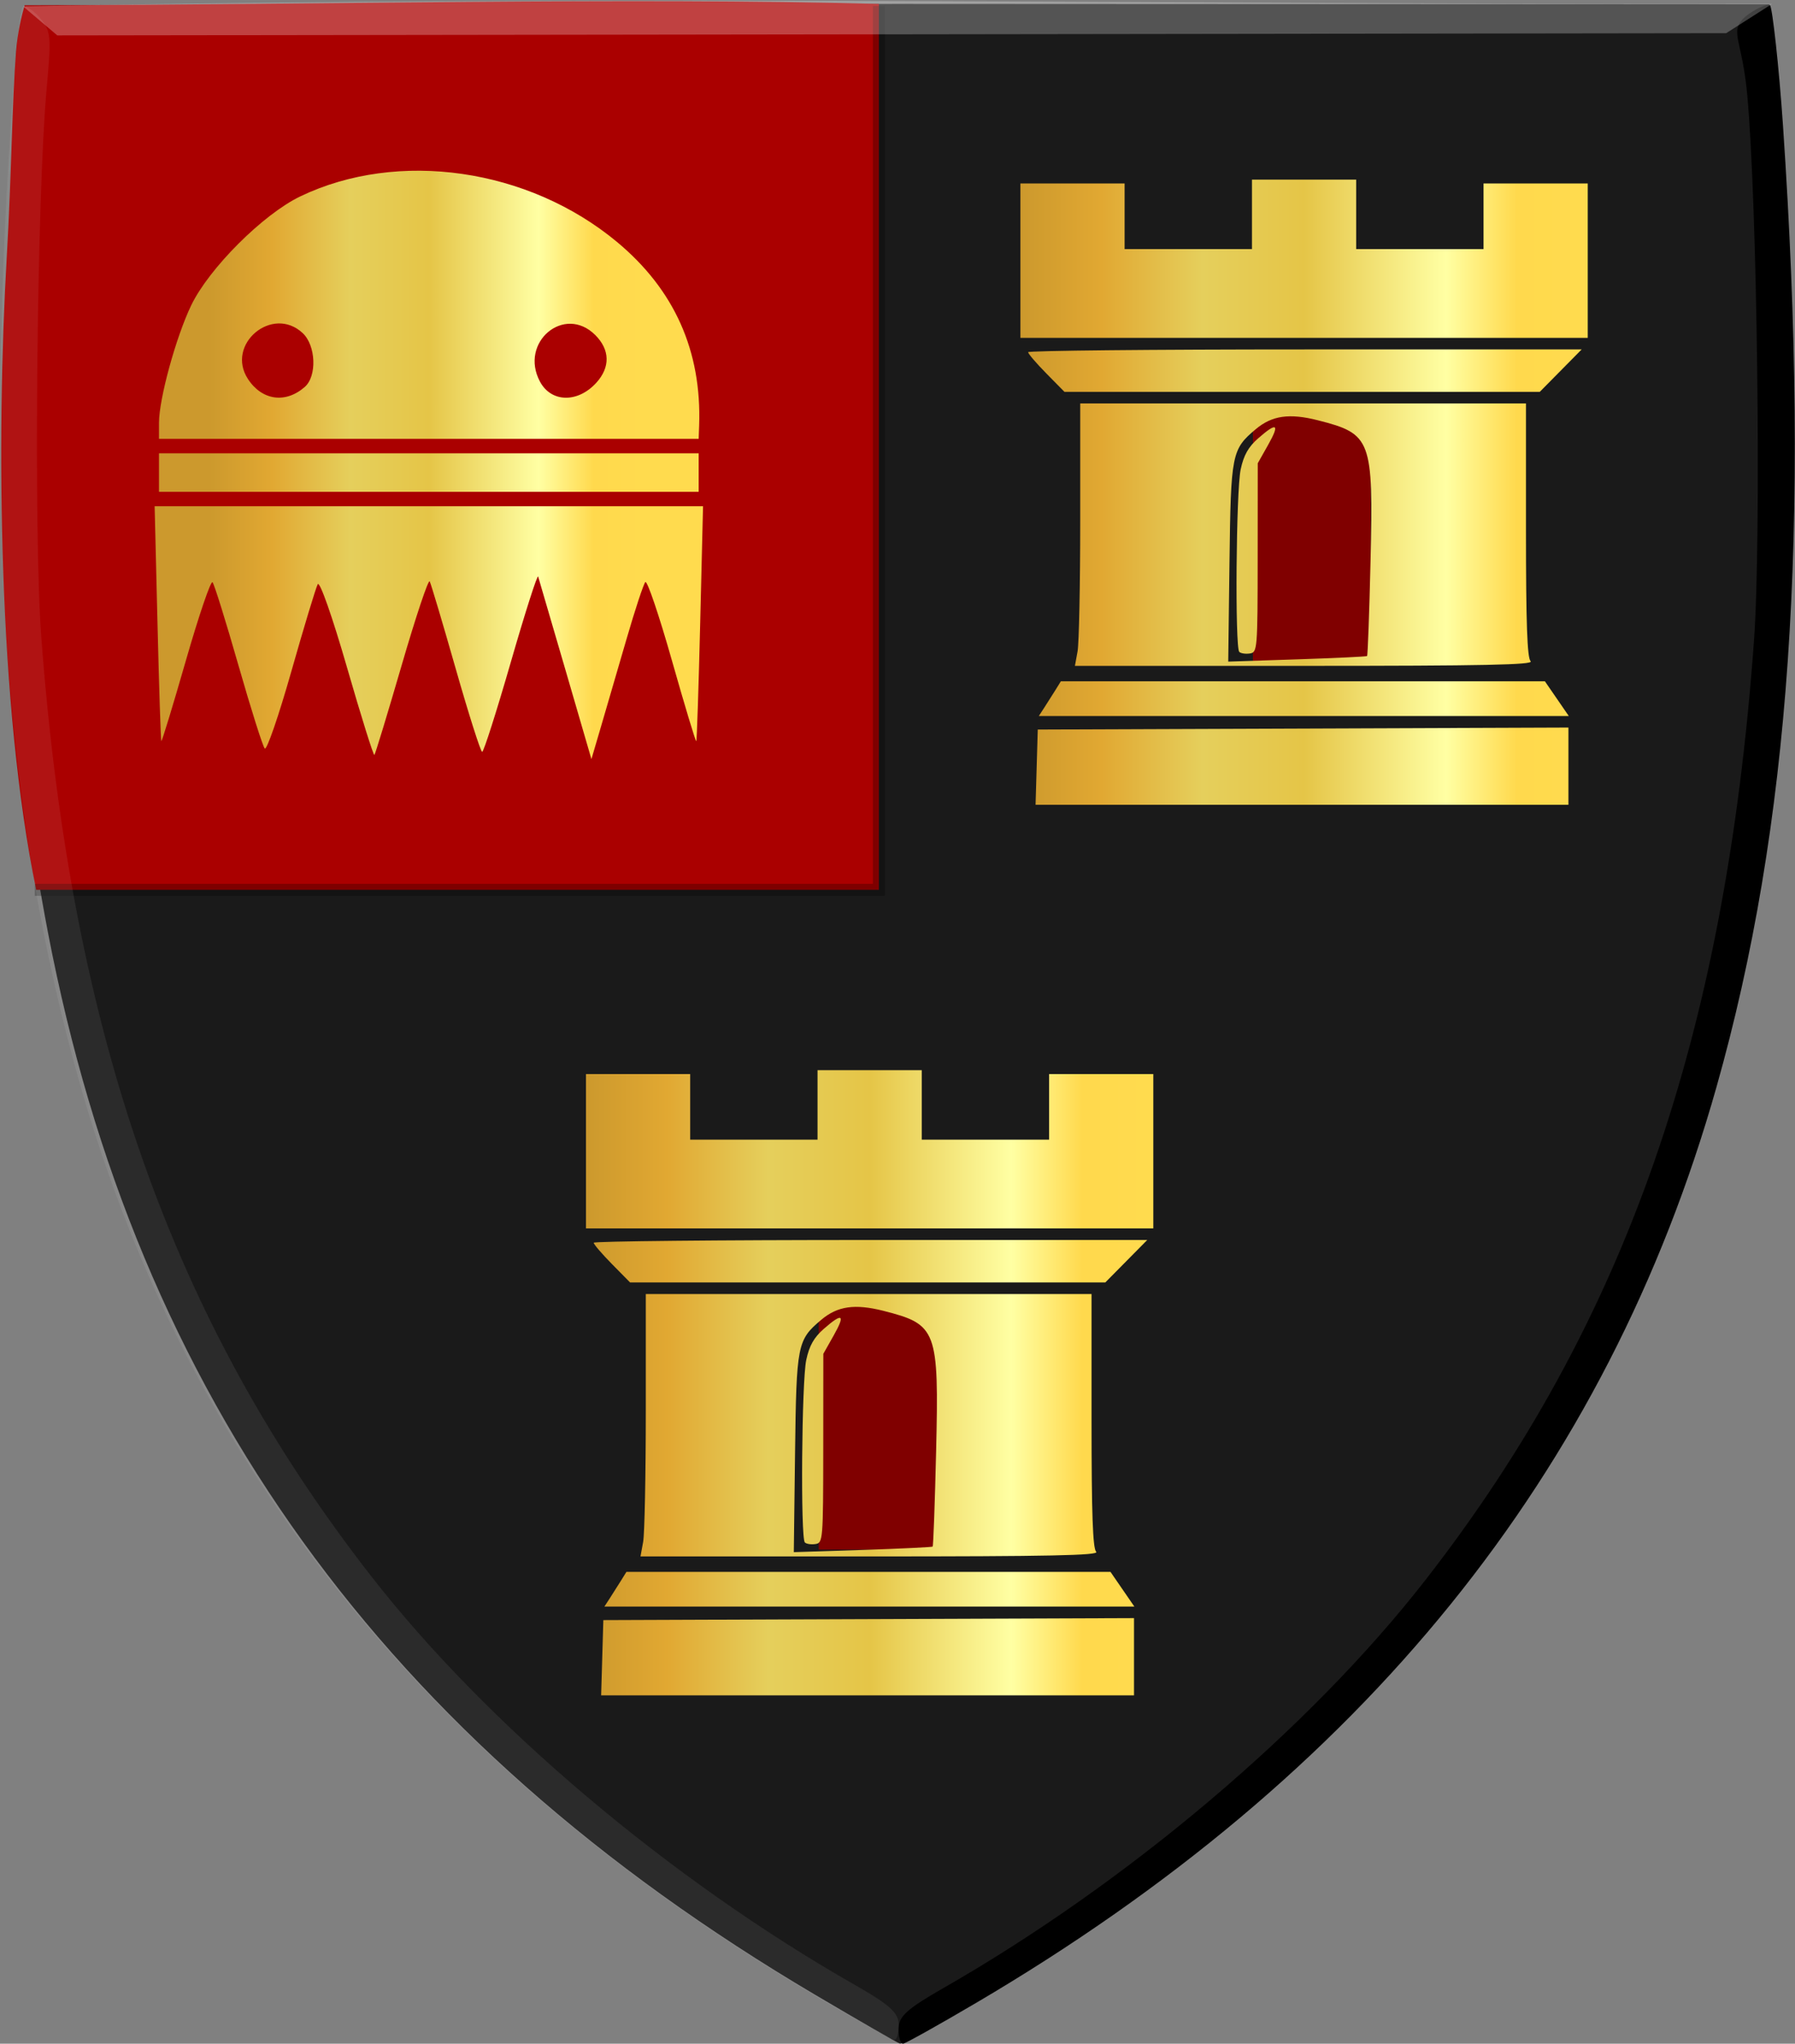
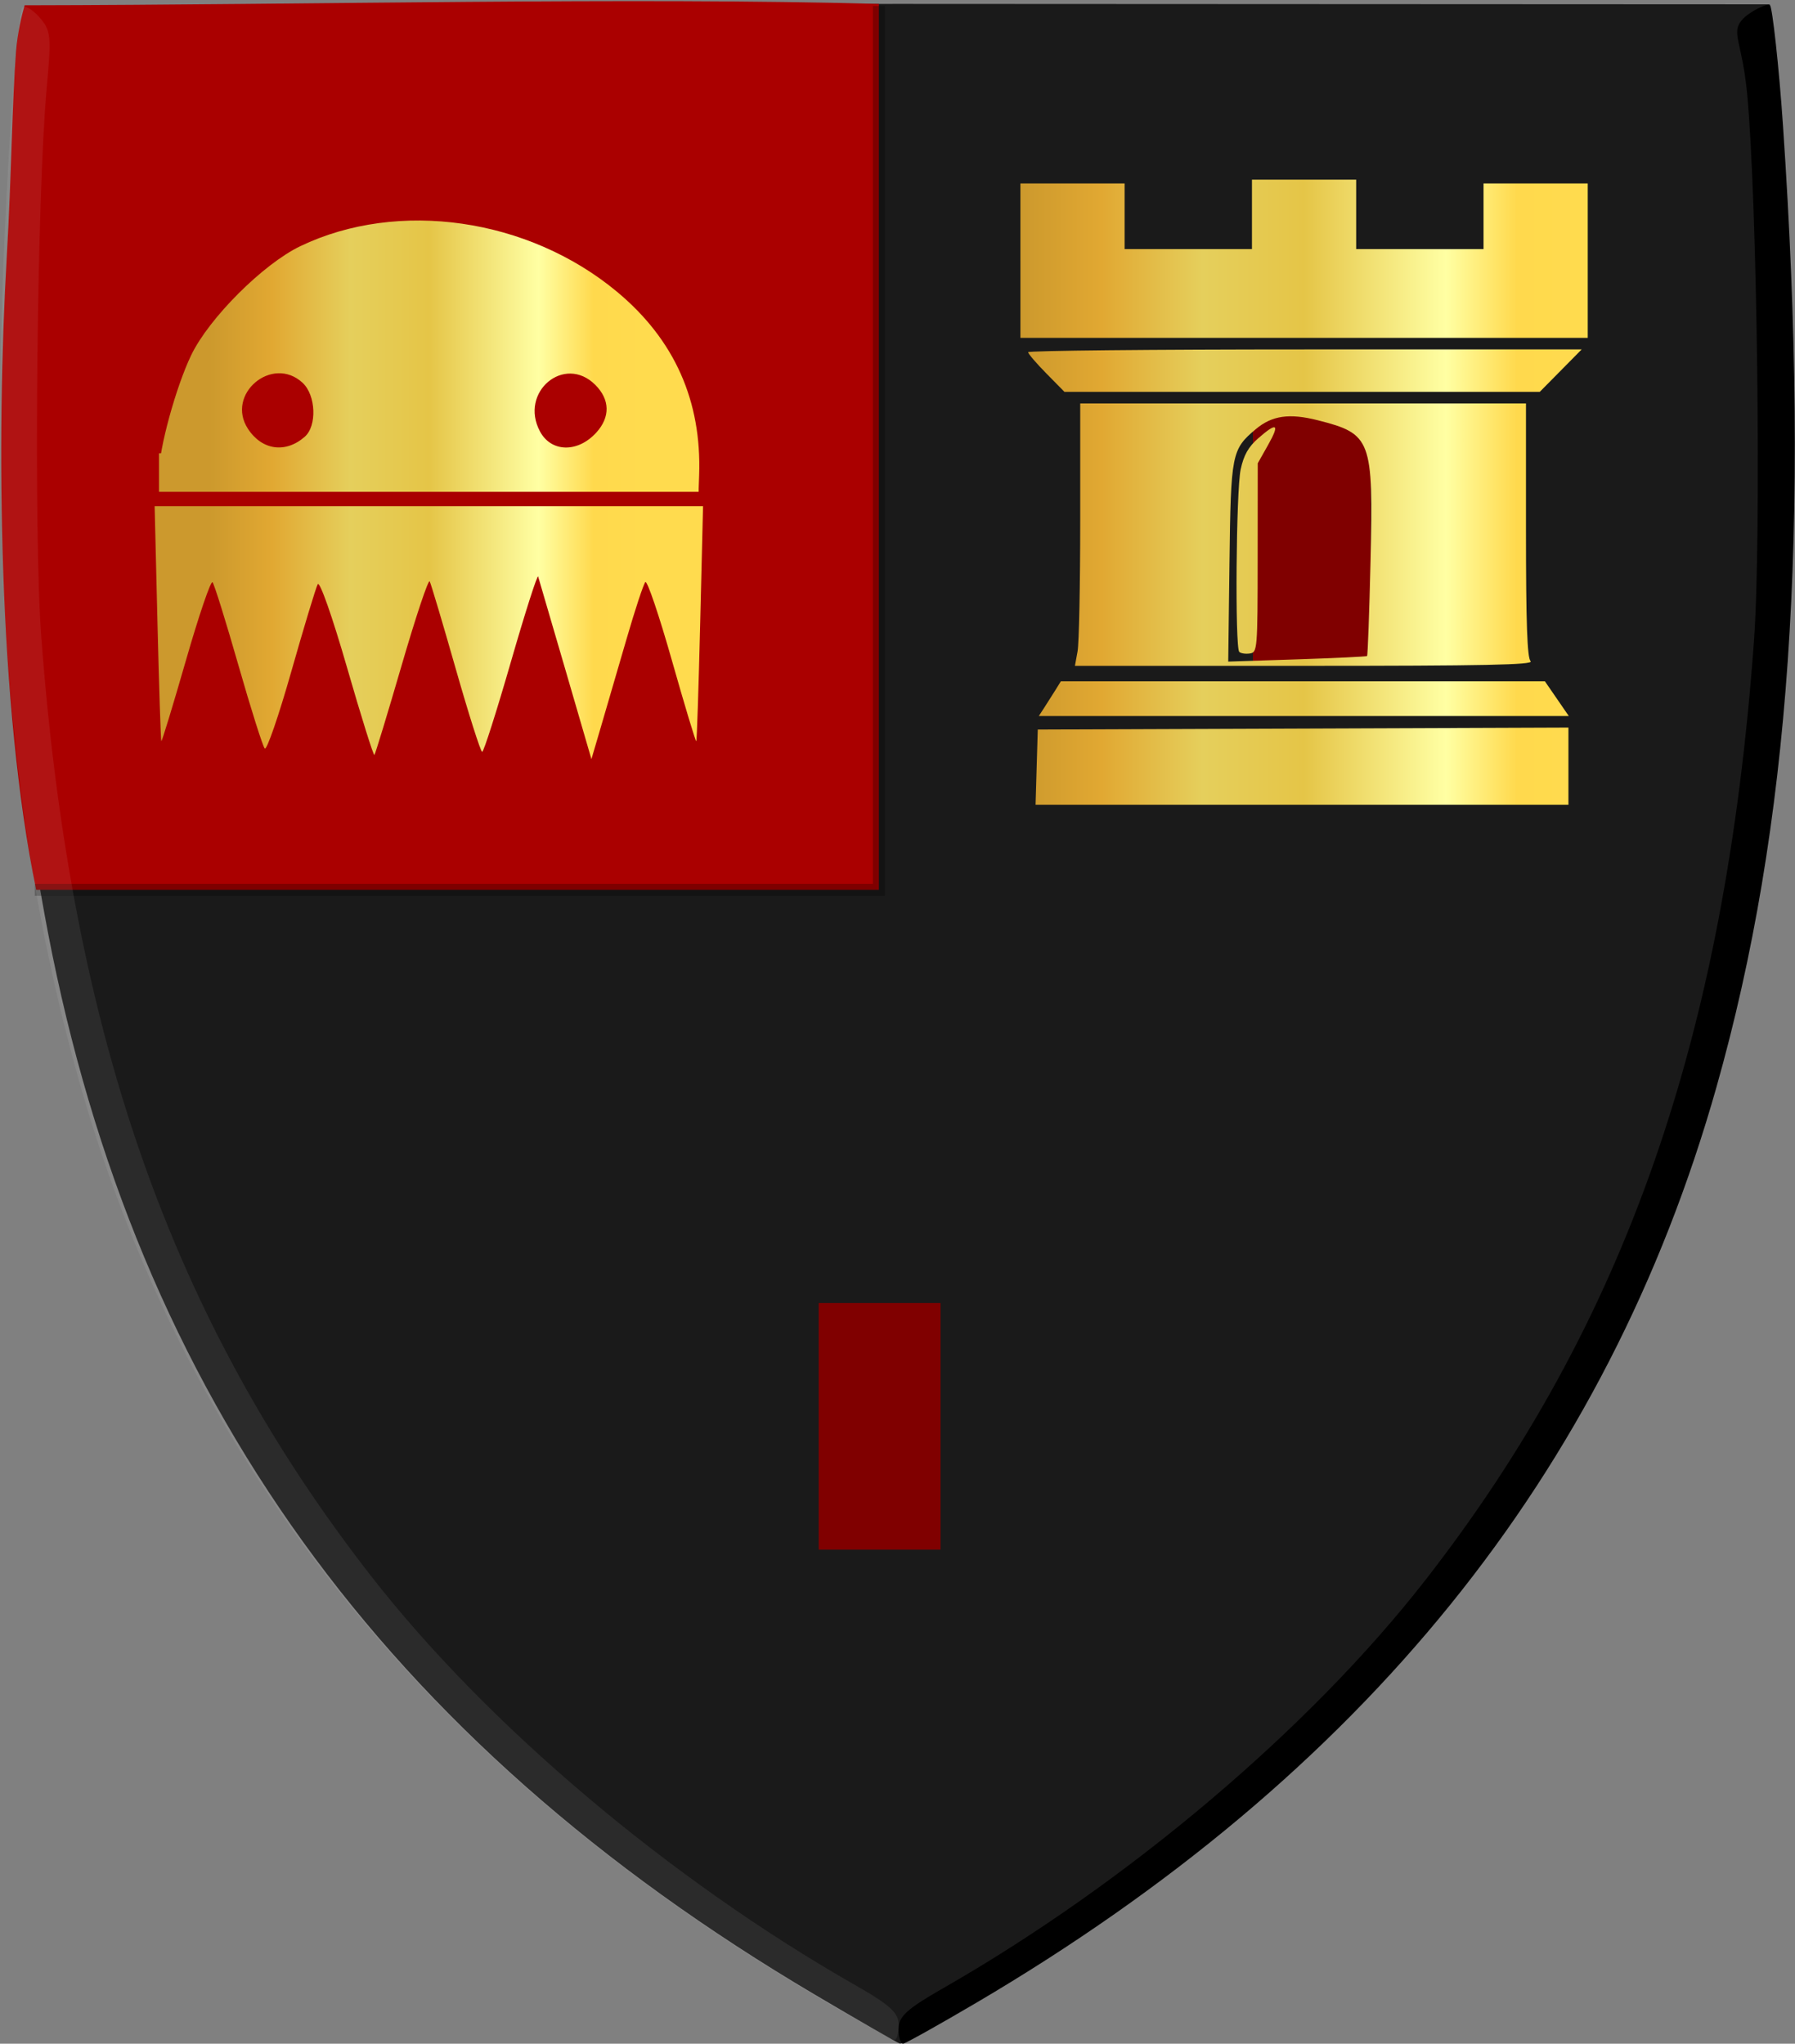
<svg xmlns="http://www.w3.org/2000/svg" xmlns:ns1="http://www.inkscape.org/namespaces/inkscape" xmlns:ns2="http://sodipodi.sourceforge.net/DTD/sodipodi-0.dtd" xmlns:xlink="http://www.w3.org/1999/xlink" width="465.102" height="529.586" id="svg13366" version="1.1" ns1:version="0.48.4 r9939" ns2:docname="rt.svg">
  <rect width="100%" height="100%" fill="#808080" stroke="none" />
  <defs id="defs13368">
    <linearGradient id="linearGradient4053-4-8-3-4-70-2-0">
      <stop id="stop4055-9-6-3-5-7-6-2" offset="0" style="stop-color:#cc992d;stop-opacity:1;" />
      <stop id="stop4057-8-0-4-2-91-3-7" offset="0.143" style="stop-color:#e1a832;stop-opacity:1;" />
      <stop style="stop-color:#e5cf5c;stop-opacity:1;" offset="0.321" id="stop4059-2-1-2-9-5-1-8" />
      <stop id="stop4061-4-2-2-12-86-5-8" offset="0.5" style="stop-color:#e5c547;stop-opacity:1;" />
      <stop style="stop-color:#ffffa3;stop-opacity:1;" offset="0.75" id="stop4063-5-6-0-49-39-9-5" />
      <stop id="stop4065-2-0-1-93-45-7-9" offset="0.875" style="stop-color:#ffd94d;stop-opacity:1;" />
      <stop style="stop-color:#ffdb4e;stop-opacity:1;" offset="1" id="stop4067-9-5-2-76-3-0-7" />
    </linearGradient>
    <linearGradient gradientTransform="matrix(-1,0,0,1,2604.318,-44.53)" gradientUnits="userSpaceOnUse" y2="365.428" x2="2227.772" y1="365.428" x1="2061.486" id="linearGradient12315-9" xlink:href="#linearGradient4053-4-8-3-4-70-2-0" ns1:collect="always" />
    <linearGradient id="linearGradient9345-3-2" ns1:collect="always">
      <stop id="stop9347-6-5" offset="0" style="stop-color:#000000;stop-opacity:1;" />
      <stop id="stop9349-2-7" offset="1" style="stop-color:#000000;stop-opacity:0;" />
    </linearGradient>
    <linearGradient gradientTransform="matrix(0.611,0,0,0.605,-1348.869,1235.125)" gradientUnits="userSpaceOnUse" y2="-1658.638" x2="3022.334" y1="-1658.638" x1="2870.666" id="linearGradient9351-0-1" xlink:href="#linearGradient9345-3-2" ns1:collect="always" />
    <linearGradient id="linearGradient4070-8-2-8-8-7">
      <stop id="stop4072-1-2-6-4-1" offset="0" style="stop-color:#a3a3a3;stop-opacity:1;" />
      <stop id="stop4074-8-0-7-0-4" offset="0.143" style="stop-color:#b0b0b0;stop-opacity:1;" />
      <stop style="stop-color:#d1d1d1;stop-opacity:1;" offset="0.321" id="stop4076-6-1-0-3-7" />
      <stop id="stop4078-0-2-8-7-6" offset="0.5" style="stop-color:#bdbdbd;stop-opacity:1;" />
      <stop style="stop-color:#e5e5e5;stop-opacity:1;" offset="0.75" id="stop4080-2-7-1-8-8" />
      <stop id="stop4082-4-7-8-3-2" offset="0.875" style="stop-color:#cccccc;stop-opacity:1;" />
      <stop style="stop-color:#cccccc;stop-opacity:1;" offset="1" id="stop4084-9-0-3-1-3" />
    </linearGradient>
    <linearGradient gradientTransform="matrix(-0.69,0,0,0.605,2227.978,1569.706)" gradientUnits="userSpaceOnUse" y2="-2142.234" x2="2670" y1="-2142.234" x1="2456" id="linearGradient9315-4-2-5" xlink:href="#linearGradient4070-8-2-8-8-7" ns1:collect="always" />
    <linearGradient id="linearGradient8746-8-4-5-7">
      <stop id="stop8748-1-1-9-0" offset="0" style="stop-color:#cc992d;stop-opacity:1;" />
      <stop id="stop8750-0-0-1-7" offset="0.143" style="stop-color:#e1a832;stop-opacity:1;" />
      <stop style="stop-color:#e5cf5c;stop-opacity:1;" offset="0.321" id="stop8752-9-3-8-4" />
      <stop id="stop8754-2-7-1-1" offset="0.5" style="stop-color:#e5c547;stop-opacity:1;" />
      <stop style="stop-color:#ffffa3;stop-opacity:1;" offset="0.75" id="stop8756-4-3-7-2" />
      <stop id="stop8758-9-9-8-1" offset="0.875" style="stop-color:#ffd94d;stop-opacity:1;" />
      <stop style="stop-color:#ffdb4e;stop-opacity:1;" offset="1" id="stop8760-1-5-6-8" />
    </linearGradient>
    <linearGradient gradientTransform="matrix(-0.69,0,0,0.605,2226.598,1569.706)" gradientUnits="userSpaceOnUse" y2="-2128.888" x2="2691.651" y1="-2128.888" x1="2432.349" id="linearGradient9307-0-2-7" xlink:href="#linearGradient8746-8-4-5-7" ns1:collect="always" />
    <linearGradient id="linearGradient9583-0" ns1:collect="always">
      <stop id="stop9585-1" offset="0" style="stop-color:#000000;stop-opacity:1;" />
      <stop id="stop9587-1" offset="1" style="stop-color:#000000;stop-opacity:0;" />
    </linearGradient>
    <linearGradient gradientUnits="userSpaceOnUse" y2="-2030.148" x2="1743.738" y1="-2030.148" x1="1707.663" id="linearGradient9589-2" xlink:href="#linearGradient9583-0" ns1:collect="always" gradientTransform="matrix(0.69,0,0,0.605,-664.665,1540.658)" />
    <linearGradient id="linearGradient14859" ns1:collect="always">
      <stop id="stop14861" offset="0" style="stop-color:#ffffff;stop-opacity:1;" />
      <stop id="stop14863" offset="1" style="stop-color:#ffffff;stop-opacity:0;" />
    </linearGradient>
    <radialGradient gradientUnits="userSpaceOnUse" gradientTransform="matrix(1,0,0,1.6,154.181,-328.747)" r="4.735" fy="248.805" fx="1298.993" cy="248.805" cx="1298.993" id="radialGradient14865" xlink:href="#linearGradient14859" ns1:collect="always" />
    <linearGradient ns1:collect="always" xlink:href="#linearGradient8746-8-4-5-7-2" id="linearGradient14212-8" x1="106.805" y1="422.027" x2="571.466" y2="422.027" gradientUnits="userSpaceOnUse" gradientTransform="translate(1.4154921e-6,-1.3766182e-6)" />
    <linearGradient id="linearGradient8746-8-4-5-7-2">
      <stop id="stop8748-1-1-9-0-9" offset="0" style="stop-color:#cc992d;stop-opacity:1;" />
      <stop id="stop8750-0-0-1-7-4" offset="0.143" style="stop-color:#e1a832;stop-opacity:1;" />
      <stop style="stop-color:#e5cf5c;stop-opacity:1;" offset="0.321" id="stop8752-9-3-8-4-4" />
      <stop id="stop8754-2-7-1-1-8" offset="0.5" style="stop-color:#e5c547;stop-opacity:1;" />
      <stop style="stop-color:#ffffa3;stop-opacity:1;" offset="0.75" id="stop8756-4-3-7-2-2" />
      <stop id="stop8758-9-9-8-1-7" offset="0.875" style="stop-color:#ffd94d;stop-opacity:1;" />
      <stop style="stop-color:#ffdb4e;stop-opacity:1;" offset="1" id="stop8760-1-5-6-8-2" />
    </linearGradient>
    <linearGradient ns1:collect="always" xlink:href="#linearGradient8746-8-4-5-7-2" id="linearGradient17564" x1="370.76" y1="268.416" x2="517.76" y2="268.416" gradientUnits="userSpaceOnUse" />
    <linearGradient ns1:collect="always" xlink:href="#linearGradient8746-8-4-5-7-2" id="linearGradient17572" x1="258.195" y1="499.186" x2="405.195" y2="499.186" gradientUnits="userSpaceOnUse" />
    <linearGradient ns1:collect="always" xlink:href="#linearGradient8746-8-4-5-7-2" id="linearGradient17771" x1="160.574" y1="258.314" x2="274.387" y2="258.314" gradientUnits="userSpaceOnUse" />
  </defs>
  <ns2:namedview id="base" pagecolor="#ffffff" bordercolor="#666666" borderopacity="1.0" ns1:pageopacity="0.0" ns1:pageshadow="2" ns1:zoom="0.35" ns1:cx="1186.8168" ns1:cy="155.38987" ns1:document-units="px" ns1:current-layer="layer1" showgrid="false" fit-margin-top="0" fit-margin-left="0" fit-margin-right="0" fit-margin-bottom="0" ns1:window-width="1600" ns1:window-height="837" ns1:window-x="-8" ns1:window-y="-8" ns1:window-maximized="1" showguides="true" ns1:guide-bbox="true">
    <ns2:guide orientation="0,1" position="347.492,882.873" id="guide8342" />
    <ns2:guide orientation="1,0" position="-573.767,806.102" id="guide8344" />
    <ns2:guide orientation="0,1" position="1234.343,625.447" id="guide8428" />
    <ns2:guide orientation="0,1" position="421.429,-119.286" id="guide17360" />
    <ns2:guide orientation="1,0" position="1164.958,87.883" id="guide17400" />
    <ns2:guide orientation="1,0" position="1106.875,92.934" id="guide17402" />
    <ns2:guide orientation="1,0" position="1095.763,1.263" id="guide17404" />
    <ns2:guide orientation="0,1" position="1087.934,-2.778" id="guide17406" />
    <ns2:guide orientation="0,1" position="457.857,-173.571" id="guide17408" />
    <ns2:guide orientation="1,0" position="1146.964,61.786" id="guide17410" />
    <ns2:guide orientation="0,1" position="447.143,-195" id="guide17434" />
    <ns2:guide orientation="1,0" position="885.399,-146.725" id="guide17574" />
    <ns2:guide orientation="0,1" position="896.258,-134.603" id="guide17576" />
    <ns2:guide orientation="0,1" position="949.464,-90.357" id="guide17706" />
  </ns2:namedview>
  <g ns1:label="Laag 1" ns1:groupmode="layer" id="layer1" transform="translate(-106.364,-140.871)">
    <path ns1:connector-curvature="0" id="path3927-4-8" d="m 317.557,657.765 c -111.968,-66.12 -175.783,-155.376 -198.769,-275.267 -8.517,-44.425 -12.454,-94.321 -11.12,-146.398 0.915,-35.726 4.167,-83.205 4.91,-90.403 l 0.329,-3.185 225.532,-0.632 226.627,0.107 -7.108,3.943 c 1.476,7.076 9.834,53.388 10.838,89.112 1.463,52.074 -2.135,100.758 -10.543,145.205 -20.198,106.779 -70.552,190.445 -160.786,254.493 -14.498,10.29 -55.867,35.778 -57.92,35.684 -0.331,-0.016 -10.227,-5.712 -21.991,-12.659 z" style="fill:#1a1a1a;fill-opacity:1" ns2:nodetypes="csssccccsssccc" />
    <path style="fill:#aa0000;stroke:none" d="m 334.089,141.885 c -63.958,-1.752 -147.549,0.235 -221.347,0.357 -0.814,2.9 -1.814,6.947 -2.22,12.031 -1.04,13.021 -1.153,31.563 -2.394,52.904 -2.774,47.695 -2.227,116.218 7.605,164.275 l 218.356,0 z" id="path8346" ns1:connector-curvature="0" ns2:nodetypes="ccssccc" />
    <path style="fill:none;stroke:#000000;stroke-width:3.1;stroke-linecap:butt;stroke-linejoin:miter;stroke-miterlimit:4;stroke-opacity:0.259;stroke-dasharray:none" d="m 115.391,371.451 218.698,0 0,-229.031" id="path8348" ns1:connector-curvature="0" />
    <path ns1:connector-curvature="0" id="path3971-2-8-4-8-2-4" d="m 359.355,659.835 c 100.267,-59.025 163.42,-137.145 191.733,-237.171 19.141,-67.622 24.428,-143.949 17.265,-249.252 -1.041,-15.306 -2.747,-30.488 -3.354,-31.175 -0.607,-0.686 -5.393,1.671 -7.198,3.711 -3.051,3.449 -0.015,5.593 1.273,19.29 2.622,27.893 3.708,114.843 1.769,141.608 -7.444,102.768 -33.382,176.95 -85.114,243.423 -29.956,38.492 -77.189,78.467 -125.071,105.85 -9.326,5.334 -11.485,7.311 -11.481,10.514 0,2.17 0.54,3.885 1.194,3.81 0.654,-0.074 9.196,-4.848 18.983,-10.61 z" style="fill:#000000;fill-opacity:1" ns2:nodetypes="cssccssssccc" />
-     <path ns1:connector-curvature="0" id="path3995-3-6-5-6-7" d="m 112.323,142.503 8.881,7.541 432.423,-0.572 11.864,-7.569 c -151.041,0.196 -290.825,-2.422 -453.168,0.6 z" style="fill:#ffffff;fill-opacity:0.255;stroke:none" ns2:nodetypes="ccccc" />
    <path ns1:connector-curvature="0" id="path3971-9-9-6-5-3" d="M 319.073,658.897 C 218.824,600.009 155.581,521.889 127.067,421.721 107.791,354.003 102.324,277.526 109.215,171.977 c 1.002,-15.341 2.316,-28.457 2.92,-29.147 0.605,-0.69 2.577,0.415 4.384,2.455 3.055,3.448 3.191,4.746 1.939,18.477 -2.548,27.96 -3.418,115.101 -1.416,141.918 7.686,102.97 33.765,177.243 85.576,243.723 30.002,38.496 77.257,78.432 125.127,105.748 9.324,5.32 11.485,7.296 11.489,10.506 0,2.174 -0.53,3.894 -1.182,3.822 -0.653,-0.073 -9.193,-4.834 -18.978,-10.582 z" style="fill:#ffffff;fill-opacity:0.075" />
    <rect style="fill:#800000;fill-opacity:1;fill-rule:evenodd;stroke:none" id="rect17494" width="31.567" height="63.892" x="318.496" y="478.528" />
    <rect style="fill:#800000;fill-opacity:1;fill-rule:evenodd;stroke:none" id="rect17494-7" width="30.557" height="65.66" x="431.001" y="247.203" />
    <path style="fill:url(#linearGradient17564);stroke:none;fill-opacity:1.0" d="m 374.973,339.666 0.286,-9.75 68.75,-0.257 68.75,-0.257 0,10.007 0,10.007 -69.036,0 -69.036,0 0.286,-9.75 z m 2.018,-15.5 c 0.804,-1.238 2.089,-3.263 2.856,-4.5 l 1.393,-2.25 62.711,0 62.711,0 3.096,4.5 3.096,4.5 -68.663,0 -68.663,0 1.462,-2.25 z m 8.581,-14.5 c 0.378,-2.062 0.687,-17.362 0.687,-33.999 l 0,-30.249 57.75,-9.9e-4 57.75,-9.8e-4 0,32.8 c 0,24.178 0.316,33.115 1.2,34 0.933,0.933 -12.053,1.2 -58.437,1.2 l -59.637,0 0.687,-3.75 z m 75.011,1.206 c 0.178,-0.149 0.583,-11.239 0.9,-24.647 0.745,-31.532 0.222,-32.927 -13.653,-36.448 -7.384,-1.874 -11.884,-1.231 -16.077,2.298 -6.257,5.265 -6.462,6.302 -6.818,34.539 l -0.324,25.698 17.824,-0.586 c 9.803,-0.322 17.97,-0.707 18.148,-0.856 z m -33.115,-1.08 c -1.133,-1.133 -0.818,-41.767 0.366,-47.288 0.792,-3.695 1.984,-5.809 4.535,-8.049 4.892,-4.295 5.668,-3.779 2.57,1.712 l -2.68,4.75 -0.018,24.5 c -0.018,23.822 -0.074,24.508 -2.041,24.792 -1.113,0.161 -2.342,-0.027 -2.732,-0.417 z m -49.996,-72.16 c -2.592,-2.631 -4.712,-5.106 -4.712,-5.5 0,-0.394 32.272,-0.716 71.716,-0.716 l 71.716,0 -5.432,5.5 -5.432,5.5 -61.572,0 -61.572,0 -4.712,-4.784 z m -6.712,-29.216 0,-20 13.5,0 13.5,0 0,8.5 0,8.5 16.5,0 16.5,0 0,-9 0,-9 13.5,0 13.5,0 0,9 0,9 16.5,0 16.5,0 0,-8.5 0,-8.5 13.5,0 13.5,0 0,20 0,20 -73.5,0 -73.5,0 0,-20 z" id="path17474-1" ns1:connector-curvature="0" />
-     <path style="fill:url(#linearGradient17572);fill-opacity:1.0" d="m 262.409,570.436 0.286,-9.75 68.75,-0.257 68.75,-0.257 0,10.007 0,10.007 -69.036,0 -69.036,0 0.286,-9.75 z m 2.018,-15.5 c 0.804,-1.238 2.089,-3.263 2.856,-4.5 l 1.393,-2.25 62.711,0 62.711,0 3.096,4.5 3.096,4.5 -68.663,0 -68.663,0 1.462,-2.25 z m 8.581,-14.5 c 0.378,-2.062 0.687,-17.362 0.687,-33.999 l 0,-30.249 57.75,-9.9e-4 57.75,-9.8e-4 0,32.8 c 0,24.178 0.316,33.115 1.2,34 0.933,0.933 -12.053,1.2 -58.437,1.2 l -59.637,0 0.687,-3.75 z m 75.011,1.206 c 0.178,-0.149 0.583,-11.239 0.9,-24.647 0.745,-31.532 0.222,-32.927 -13.653,-36.448 -7.384,-1.874 -11.884,-1.231 -16.077,2.298 -6.257,5.265 -6.462,6.302 -6.818,34.539 l -0.324,25.698 17.824,-0.586 c 9.803,-0.322 17.97,-0.707 18.148,-0.856 z m -33.115,-1.08 c -1.133,-1.133 -0.818,-41.767 0.366,-47.288 0.792,-3.695 1.984,-5.809 4.535,-8.049 4.892,-4.295 5.668,-3.779 2.57,1.712 l -2.68,4.75 -0.018,24.5 c -0.018,23.822 -0.074,24.508 -2.041,24.792 -1.113,0.161 -2.342,-0.027 -2.732,-0.417 z m -49.996,-72.16 c -2.592,-2.631 -4.712,-5.106 -4.712,-5.5 0,-0.394 32.272,-0.716 71.716,-0.716 l 71.716,0 -5.432,5.5 -5.432,5.5 -61.572,0 -61.572,0 -4.712,-4.784 z m -6.712,-29.216 0,-20 13.5,0 13.5,0 0,8.5 0,8.5 16.5,0 16.5,0 0,-9 0,-9 13.5,0 13.5,0 0,9 0,9 16.5,0 16.5,0 0,-8.5 0,-8.5 13.5,0 13.5,0 0,20 0,20 -73.5,0 -73.5,0 0,-20 z" id="path17474" ns1:connector-curvature="0" />
-     <path style="fill:url(#linearGradient17771);fill-opacity:1;stroke:none" d="m 196.261,313.772 c -3.779,-13.099 -7.067,-22.443 -7.57,-21.515 -0.488,0.903 -3.567,11.076 -6.841,22.606 -3.274,11.53 -6.373,20.516 -6.886,19.969 -0.513,-0.547 -3.584,-10.262 -6.826,-21.588 -3.241,-11.326 -6.258,-20.998 -6.705,-21.492 -0.447,-0.495 -3.556,8.639 -6.909,20.297 -3.353,11.658 -6.214,21.049 -6.357,20.868 -0.143,-0.18 -0.592,-13.947 -0.998,-30.593 l -0.737,-30.265 71.048,0 71.048,0 -0.737,30.265 c -0.406,16.646 -0.863,30.422 -1.017,30.613 -0.154,0.191 -2.993,-9.221 -6.31,-20.916 -3.316,-11.695 -6.417,-20.837 -6.89,-20.316 -0.473,0.521 -2.653,7.125 -4.845,14.676 -2.192,7.551 -5.141,17.66 -6.553,22.465 l -2.568,8.736 -6.72,-23.089 c -3.696,-12.699 -6.883,-23.596 -7.082,-24.217 -0.2,-0.62 -3.386,9.349 -7.08,22.153 -3.694,12.804 -7.037,23.278 -7.427,23.274 -0.39,-0.004 -3.473,-9.691 -6.85,-21.529 -3.377,-11.838 -6.413,-22.031 -6.747,-22.651 -0.334,-0.62 -3.598,9.149 -7.254,21.709 -3.656,12.56 -6.84,23.03 -7.076,23.267 -0.236,0.236 -3.437,-9.991 -7.111,-22.727 z m -48.698,-50.45 0,-4.992 69.917,0 69.917,0 0,4.992 0,4.992 -69.917,0 -69.917,0 0,-4.992 z m 0,-12.905 c 0,-6.189 4.382,-22.176 8.335,-30.411 4.612,-9.607 18.65,-23.627 28.284,-28.25 25.343,-12.159 59.077,-7.303 82.056,11.813 14.867,12.368 21.962,28.232 21.28,47.584 l -0.121,3.432 -69.917,0 -69.917,0 0,-4.169 z m 37.768,-9.277 c 3.208,-2.816 2.897,-10.755 -0.547,-13.963 -7.861,-7.321 -20.048,2.943 -14.16,11.926 3.637,5.548 9.744,6.394 14.708,2.037 z m 75.535,-1.077 c 3.657,-4.022 3.564,-8.549 -0.255,-12.367 -8.017,-8.014 -19.781,1.889 -14.333,12.066 2.91,5.436 9.79,5.578 14.588,0.301 z" id="path17737-6" ns1:connector-curvature="0" />
+     <path style="fill:url(#linearGradient17771);fill-opacity:1;stroke:none" d="m 196.261,313.772 c -3.779,-13.099 -7.067,-22.443 -7.57,-21.515 -0.488,0.903 -3.567,11.076 -6.841,22.606 -3.274,11.53 -6.373,20.516 -6.886,19.969 -0.513,-0.547 -3.584,-10.262 -6.826,-21.588 -3.241,-11.326 -6.258,-20.998 -6.705,-21.492 -0.447,-0.495 -3.556,8.639 -6.909,20.297 -3.353,11.658 -6.214,21.049 -6.357,20.868 -0.143,-0.18 -0.592,-13.947 -0.998,-30.593 l -0.737,-30.265 71.048,0 71.048,0 -0.737,30.265 c -0.406,16.646 -0.863,30.422 -1.017,30.613 -0.154,0.191 -2.993,-9.221 -6.31,-20.916 -3.316,-11.695 -6.417,-20.837 -6.89,-20.316 -0.473,0.521 -2.653,7.125 -4.845,14.676 -2.192,7.551 -5.141,17.66 -6.553,22.465 l -2.568,8.736 -6.72,-23.089 c -3.696,-12.699 -6.883,-23.596 -7.082,-24.217 -0.2,-0.62 -3.386,9.349 -7.08,22.153 -3.694,12.804 -7.037,23.278 -7.427,23.274 -0.39,-0.004 -3.473,-9.691 -6.85,-21.529 -3.377,-11.838 -6.413,-22.031 -6.747,-22.651 -0.334,-0.62 -3.598,9.149 -7.254,21.709 -3.656,12.56 -6.84,23.03 -7.076,23.267 -0.236,0.236 -3.437,-9.991 -7.111,-22.727 z m -48.698,-50.45 0,-4.992 69.917,0 69.917,0 0,4.992 0,4.992 -69.917,0 -69.917,0 0,-4.992 z c 0,-6.189 4.382,-22.176 8.335,-30.411 4.612,-9.607 18.65,-23.627 28.284,-28.25 25.343,-12.159 59.077,-7.303 82.056,11.813 14.867,12.368 21.962,28.232 21.28,47.584 l -0.121,3.432 -69.917,0 -69.917,0 0,-4.169 z m 37.768,-9.277 c 3.208,-2.816 2.897,-10.755 -0.547,-13.963 -7.861,-7.321 -20.048,2.943 -14.16,11.926 3.637,5.548 9.744,6.394 14.708,2.037 z m 75.535,-1.077 c 3.657,-4.022 3.564,-8.549 -0.255,-12.367 -8.017,-8.014 -19.781,1.889 -14.333,12.066 2.91,5.436 9.79,5.578 14.588,0.301 z" id="path17737-6" ns1:connector-curvature="0" />
  </g>
</svg>